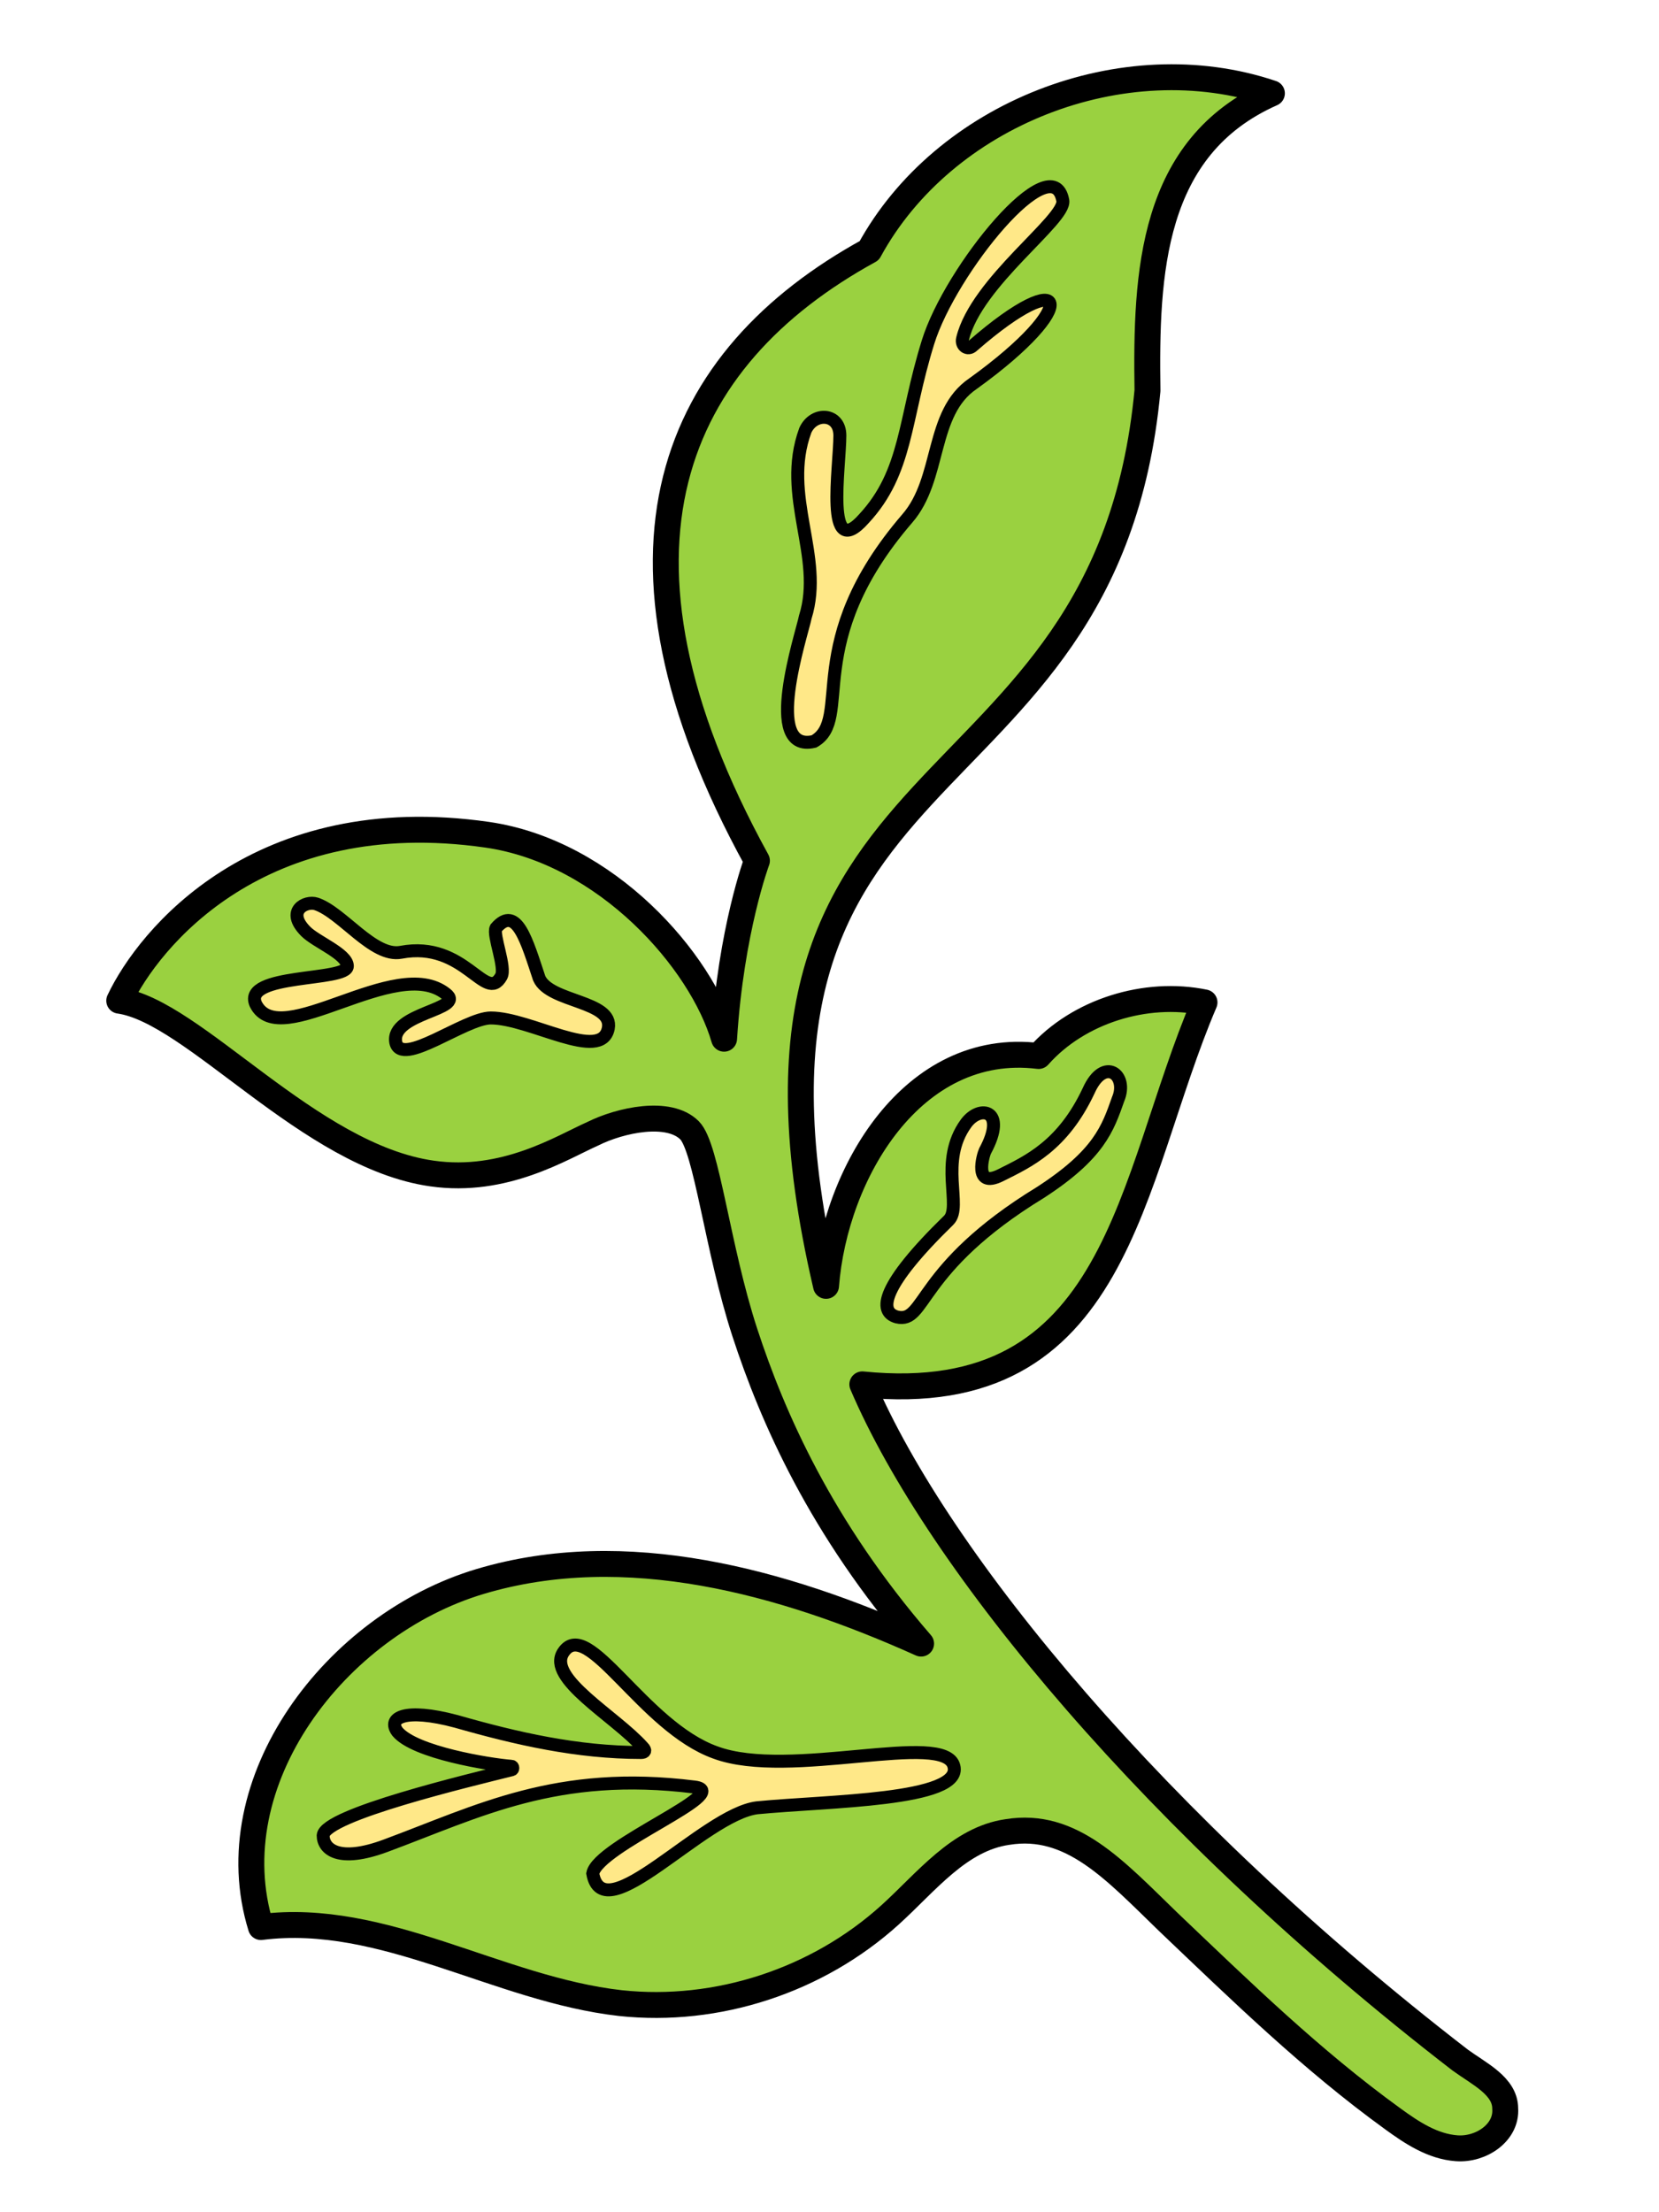
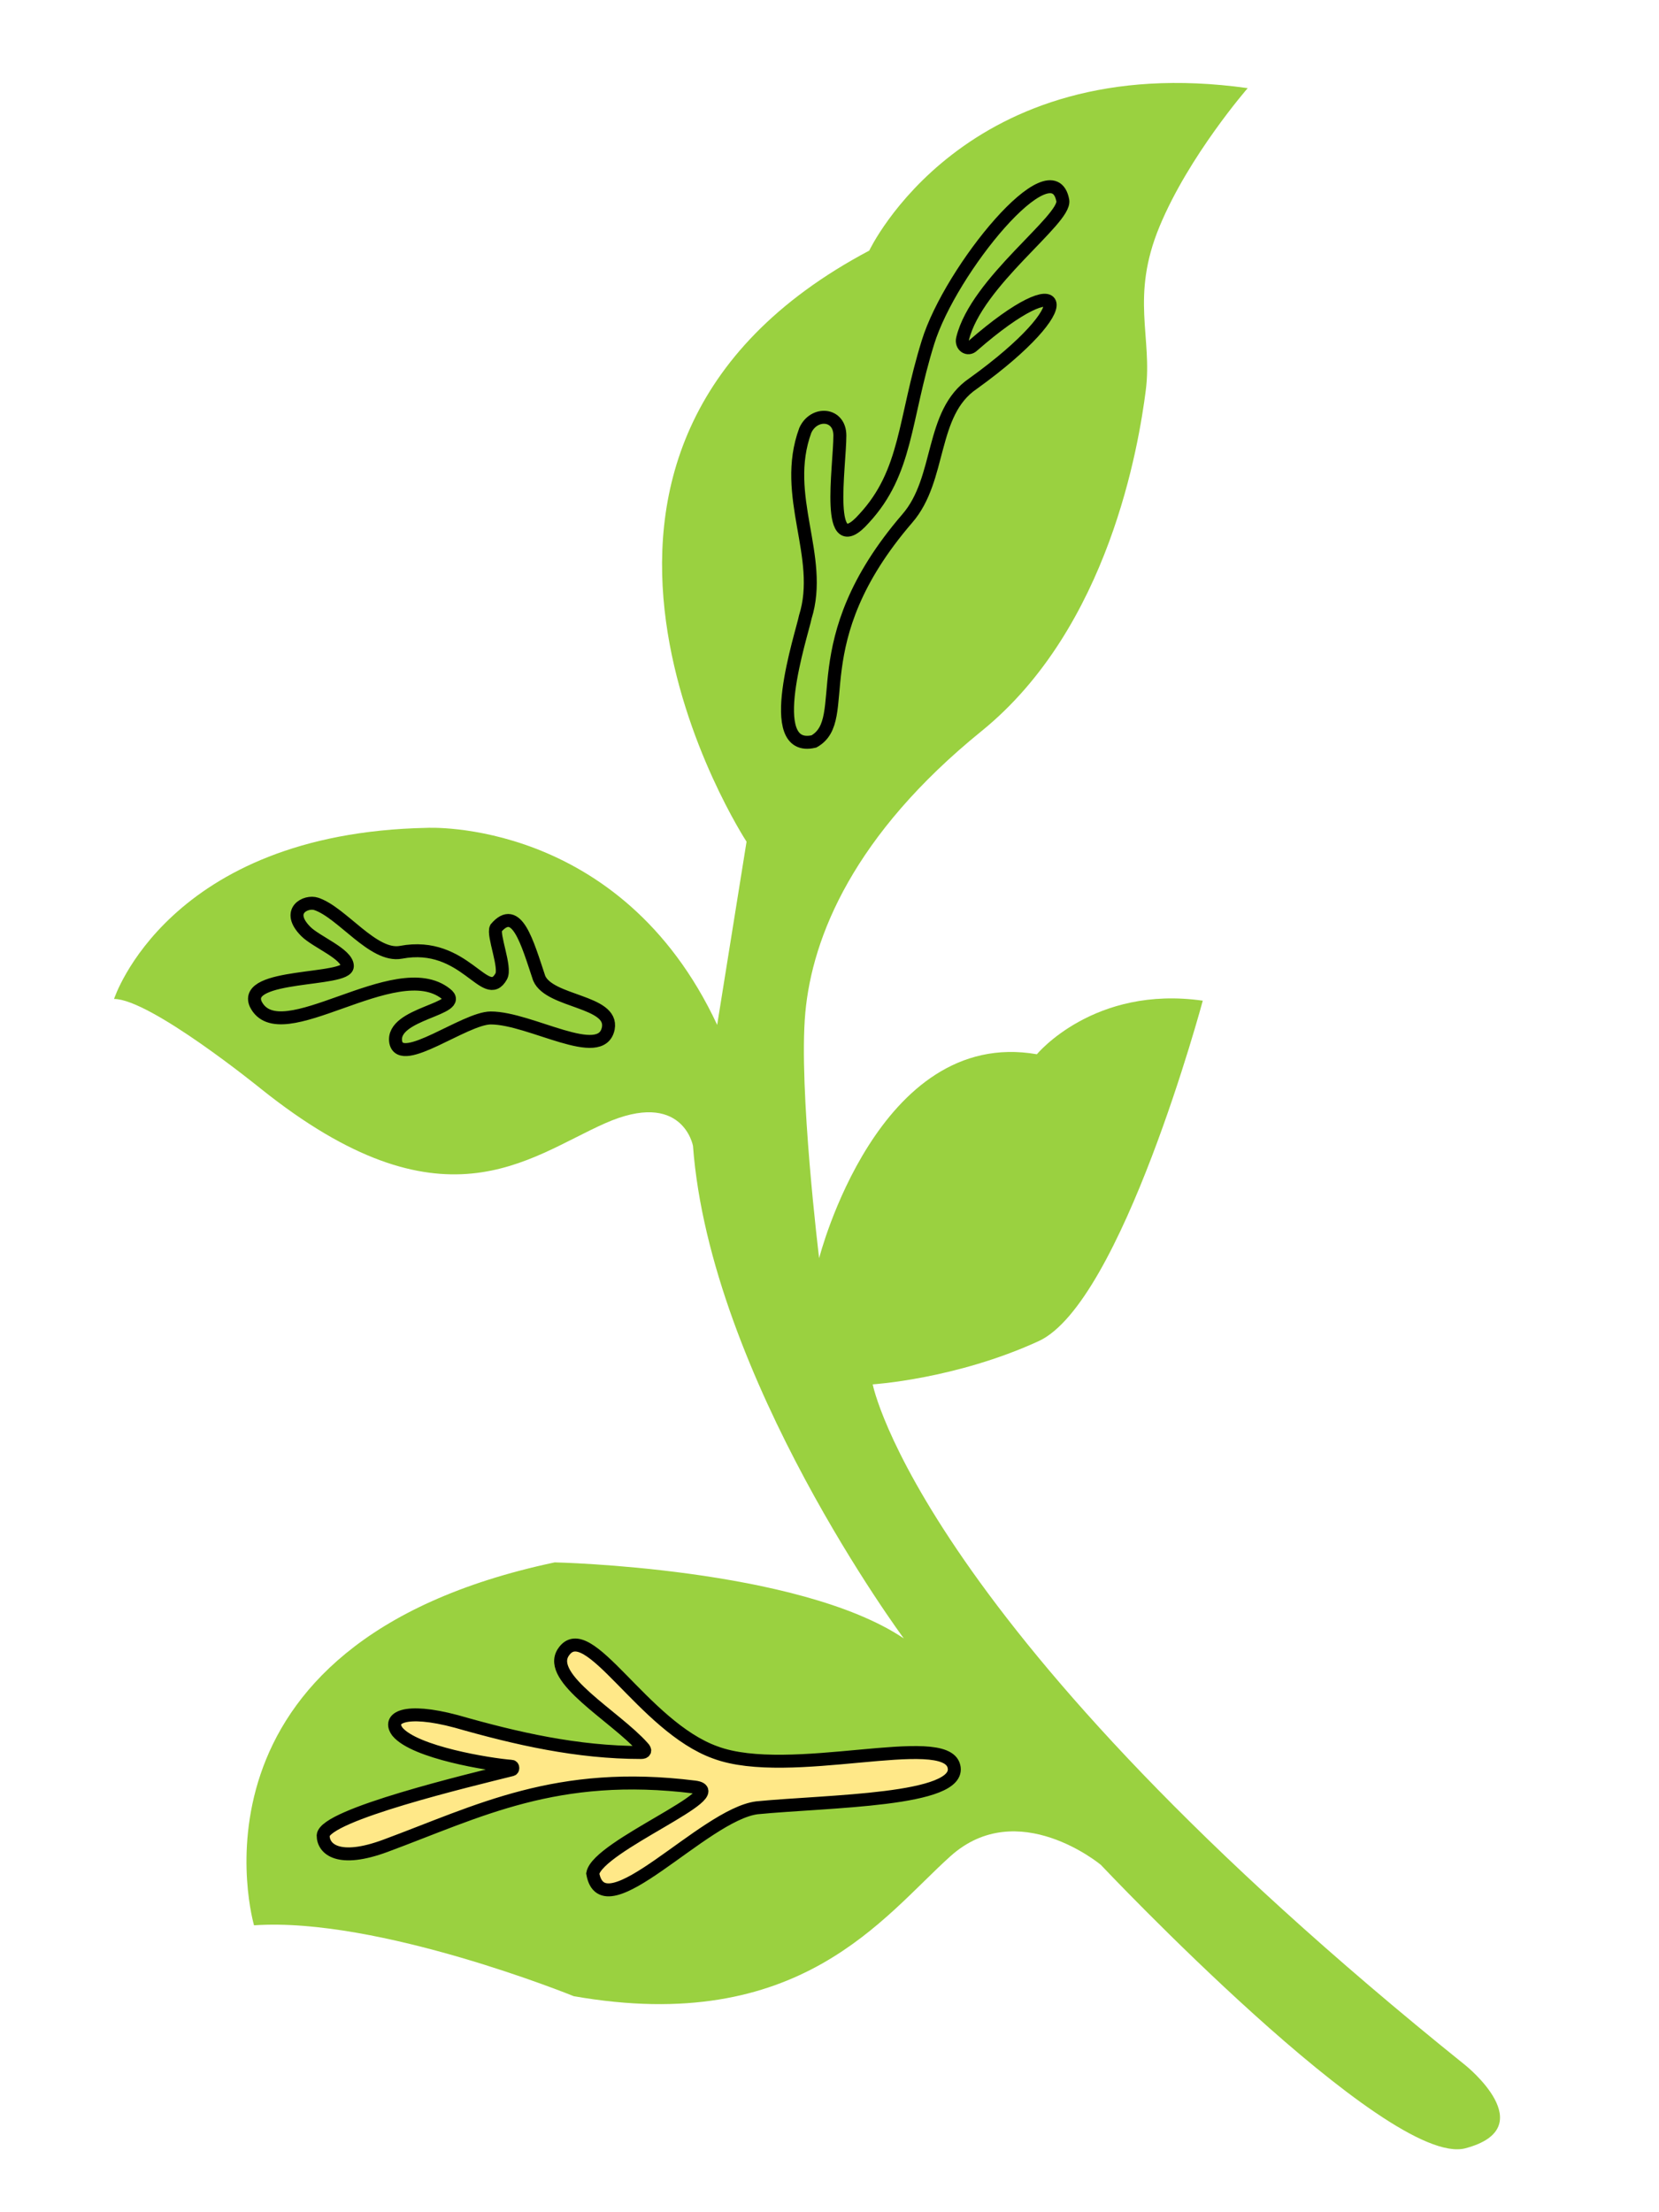
<svg xmlns="http://www.w3.org/2000/svg" version="1.1" id="Stroke" x="0px" y="0px" viewBox="0 0 96 128" style="enable-background:new 0 0 96 128;" xml:space="preserve">
  <style type="text/css">
	.st0{fill:#9AD140;}
	.st1{fill:#FFE888;}
	.st2{fill:none;stroke:#000000;stroke-width:1.5;stroke-linecap:round;stroke-linejoin:round;}
	.st3{fill:none;stroke:#000000;stroke-width:0.75;stroke-miterlimit:10;}
</style>
  <path class="st0" d="M43.2,48.7c0,0-14.8-22.6,7.1-34.2c0,0,5.5-11.7,21.9-9.4c0,0-3.4,3.9-5.1,8s-0.4,6.4-0.8,9.5  s-2.1,13.7-9.5,19.7s-9.8,11.9-10.2,16.3s0.8,14.2,0.8,14.2s3.4-13.4,12.6-11.8c0,0,3.3-4,9.6-3.1c0,0-4.7,17.5-9.5,19.7  s-9.6,2.5-9.6,2.5s2.7,14,34.3,39.4c0,0,4.5,3.6,0,4.8c-4.5,1.2-21.1-16.4-21.1-16.4s-4.8-4-8.7-0.5s-8.7,10.4-21.8,8.1  c0,0-11.3-4.6-18.5-4.1c0,0-4.8-16.3,17.4-21c0,0,14.1,0.3,20.2,4.4c0,0-11.2-15.1-12.2-28.5c0,0-0.6-3.3-5.1-1.3s-9.4,6.4-19.9-2  c0,0-6.4-5.2-8.5-5.2c0,0,3.1-9.6,18.1-9.9c0,0,11.2-0.6,16.8,11.4L43.2,48.7L43.2,48.7z" />
-   <path class="st1" d="M46.6,35.7c1.1-3.5-1.4-7,0-10.8c0.5-1.1,2-1,2,0.3c0,1.8-0.9,7.4,1.4,4.8c2.5-2.7,2.3-5.7,3.7-10.2  c1.3-4.2,7.2-11.4,7.8-8.2c0.2,1.1-5,4.7-5.8,8C55.6,20,56,20.3,56.3,20c5.5-4.8,6.4-2.4,0,2.2c-2.5,1.7-1.8,5.5-3.8,7.8  c-6.2,7.2-3.1,11.6-5.4,12.9C44.1,43.6,46.4,36.7,46.6,35.7L46.6,35.7z" />
-   <path class="st1" d="M54.9,70.6c0.8-0.8-0.6-3.4,1-5.6c0.8-1.1,2.4-0.8,1.1,1.6c-0.1,0.2-0.7,2.2,0.9,1.4s3.6-1.7,5.1-4.9  c0.9-2,2.3-0.9,1.7,0.5c-0.6,1.7-1.1,3.2-4.5,5.4c-7.2,4.4-6.6,7.6-8.3,7.2C50.8,75.9,51,74.4,54.9,70.6L54.9,70.6z" />
  <path class="st1" d="M55.2,102.2c0.5,2-7.3,2-11.4,2.4c-3.1,0.4-8.9,7.2-9.5,3.8c0.3-1.6,8.2-4.7,5.9-5c-8-1-12.5,1.4-17.9,3.4  c-2.7,1-3.6,0.2-3.6-0.6c0.1-1.2,8.5-3.2,10.9-3.8c0.1,0,0.1-0.2,0-0.2c-1.3-0.1-5.6-0.8-6.6-2c-0.6-0.8,0.4-1.4,3.4-0.6  c3.5,1,7,1.8,10.7,1.8c0.2,0,0.3-0.1,0.1-0.3c-1.6-1.8-5.6-4-4.6-5.5c1.4-2.1,4.6,4.3,8.8,5.8C45.7,103,54.7,100.1,55.2,102.2  L55.2,102.2z" />
-   <path class="st1" d="M35.2,59.5c-0.4,2-4.5-0.6-6.8-0.6c-1.5,0-5.2,2.9-5.5,1.4c-0.3-1.7,4.1-1.9,2.9-2.8c-2.9-2.3-9.6,3.4-11,0.6  c-0.8-1.8,5.3-1.3,5.3-2.2c0-0.7-1.8-1.4-2.4-2c-1.2-1.2,0-1.8,0.6-1.6c1.5,0.5,3.3,3.1,4.9,2.8c3.7-0.7,4.9,3,5.8,1.4  c0.3-0.5-0.5-2.4-0.3-2.8c1.2-1.4,1.8,0.8,2.5,2.9C31.8,58,35.5,57.9,35.2,59.5L35.2,59.5z" />
-   <path class="st2" d="M41.9,60.1c-1.3-4.5-6.8-10.8-13.7-11.8c-13.2-1.9-19.6,6-21.3,9.6c4.3,0.6,11,9,18.1,10  c4.2,0.6,7.5-1.5,9.3-2.3c1.6-0.8,4.4-1.4,5.6-0.2c1,1,1.6,6.8,3.2,11.7s4.4,11.3,10.2,18c-8-3.6-17.1-6.1-25.5-3.6  s-15.3,11.6-12.7,20c7.1-0.9,13.7,3.6,20.8,4.4c5.6,0.6,11.4-1.3,15.6-5.1c2.1-1.9,4-4.4,6.8-4.8c3.7-0.6,6.2,2.2,9.3,5.2  c4.2,4,8.3,8,13,11.4c1.1,0.8,2.3,1.6,3.7,1.7s2.9-0.9,2.8-2.3c0-1.3-1.5-2-2.6-2.8c-17.5-13.5-30.2-28.8-34.6-39.1  C64.8,81.6,65.3,68.3,69.7,58c-3.4-0.7-7.3,0.5-9.6,3.1c-7.3-0.9-11.8,6.8-12.3,13.3C40.3,42.3,64,48.1,66.4,22.6  c-0.1-6.8,0.2-14.1,7.2-17.2C65,2.5,54.6,6.6,50.3,14.5C39,20.7,33.9,31.8,43.8,49.8C43.8,49.8,42.3,53.8,41.9,60.1L41.9,60.1z" />
  <path class="st3" d="M46.6,35.7c1.1-3.5-1.4-7,0-10.8c0.5-1.1,2-1,2,0.3c0,1.8-0.9,7.4,1.4,4.8c2.5-2.7,2.3-5.7,3.7-10.2  c1.3-4.2,7.2-11.4,7.8-8.2c0.2,1.1-5,4.7-5.8,8C55.6,20,56,20.3,56.3,20c5.5-4.8,6.4-2.4,0,2.2c-2.5,1.7-1.8,5.5-3.8,7.8  c-6.2,7.2-3.1,11.6-5.4,12.9C44.1,43.6,46.4,36.7,46.6,35.7L46.6,35.7z" />
-   <path class="st3" d="M54.9,70.6c0.8-0.8-0.6-3.4,1-5.6c0.8-1.1,2.4-0.8,1.1,1.6c-0.1,0.2-0.7,2.2,0.9,1.4s3.6-1.7,5.1-4.9  c0.9-2,2.3-0.9,1.7,0.5c-0.6,1.7-1.1,3.2-4.5,5.4c-7.2,4.4-6.6,7.6-8.3,7.2C50.8,75.9,51,74.4,54.9,70.6L54.9,70.6z" />
  <path class="st3" d="M55.2,102.2c0.5,2-7.3,2-11.4,2.4c-3.1,0.4-8.9,7.2-9.5,3.8c0.3-1.6,8.2-4.7,5.9-5c-8-1-12.5,1.4-17.9,3.4  c-2.7,1-3.6,0.2-3.6-0.6c0.1-1.2,8.5-3.2,10.9-3.8c0.1,0,0.1-0.2,0-0.2c-1.3-0.1-5.6-0.8-6.6-2c-0.6-0.8,0.4-1.4,3.4-0.6  c3.5,1,7,1.8,10.7,1.8c0.2,0,0.3-0.1,0.1-0.3c-1.6-1.8-5.6-4-4.6-5.5c1.4-2.1,4.6,4.3,8.8,5.8C45.7,103,54.7,100.1,55.2,102.2  L55.2,102.2z" />
  <path class="st3" d="M35.2,59.5c-0.4,2-4.5-0.6-6.8-0.6c-1.5,0-5.2,2.9-5.5,1.4c-0.3-1.7,4.1-1.9,2.9-2.8c-2.9-2.3-9.6,3.4-11,0.6  c-0.8-1.8,5.3-1.3,5.3-2.2c0-0.7-1.8-1.4-2.4-2c-1.2-1.2,0-1.8,0.6-1.6c1.5,0.5,3.3,3.1,4.9,2.8c3.7-0.7,4.9,3,5.8,1.4  c0.3-0.5-0.5-2.4-0.3-2.8c1.2-1.4,1.8,0.8,2.5,2.9C31.8,58,35.5,57.9,35.2,59.5L35.2,59.5z" />
</svg>